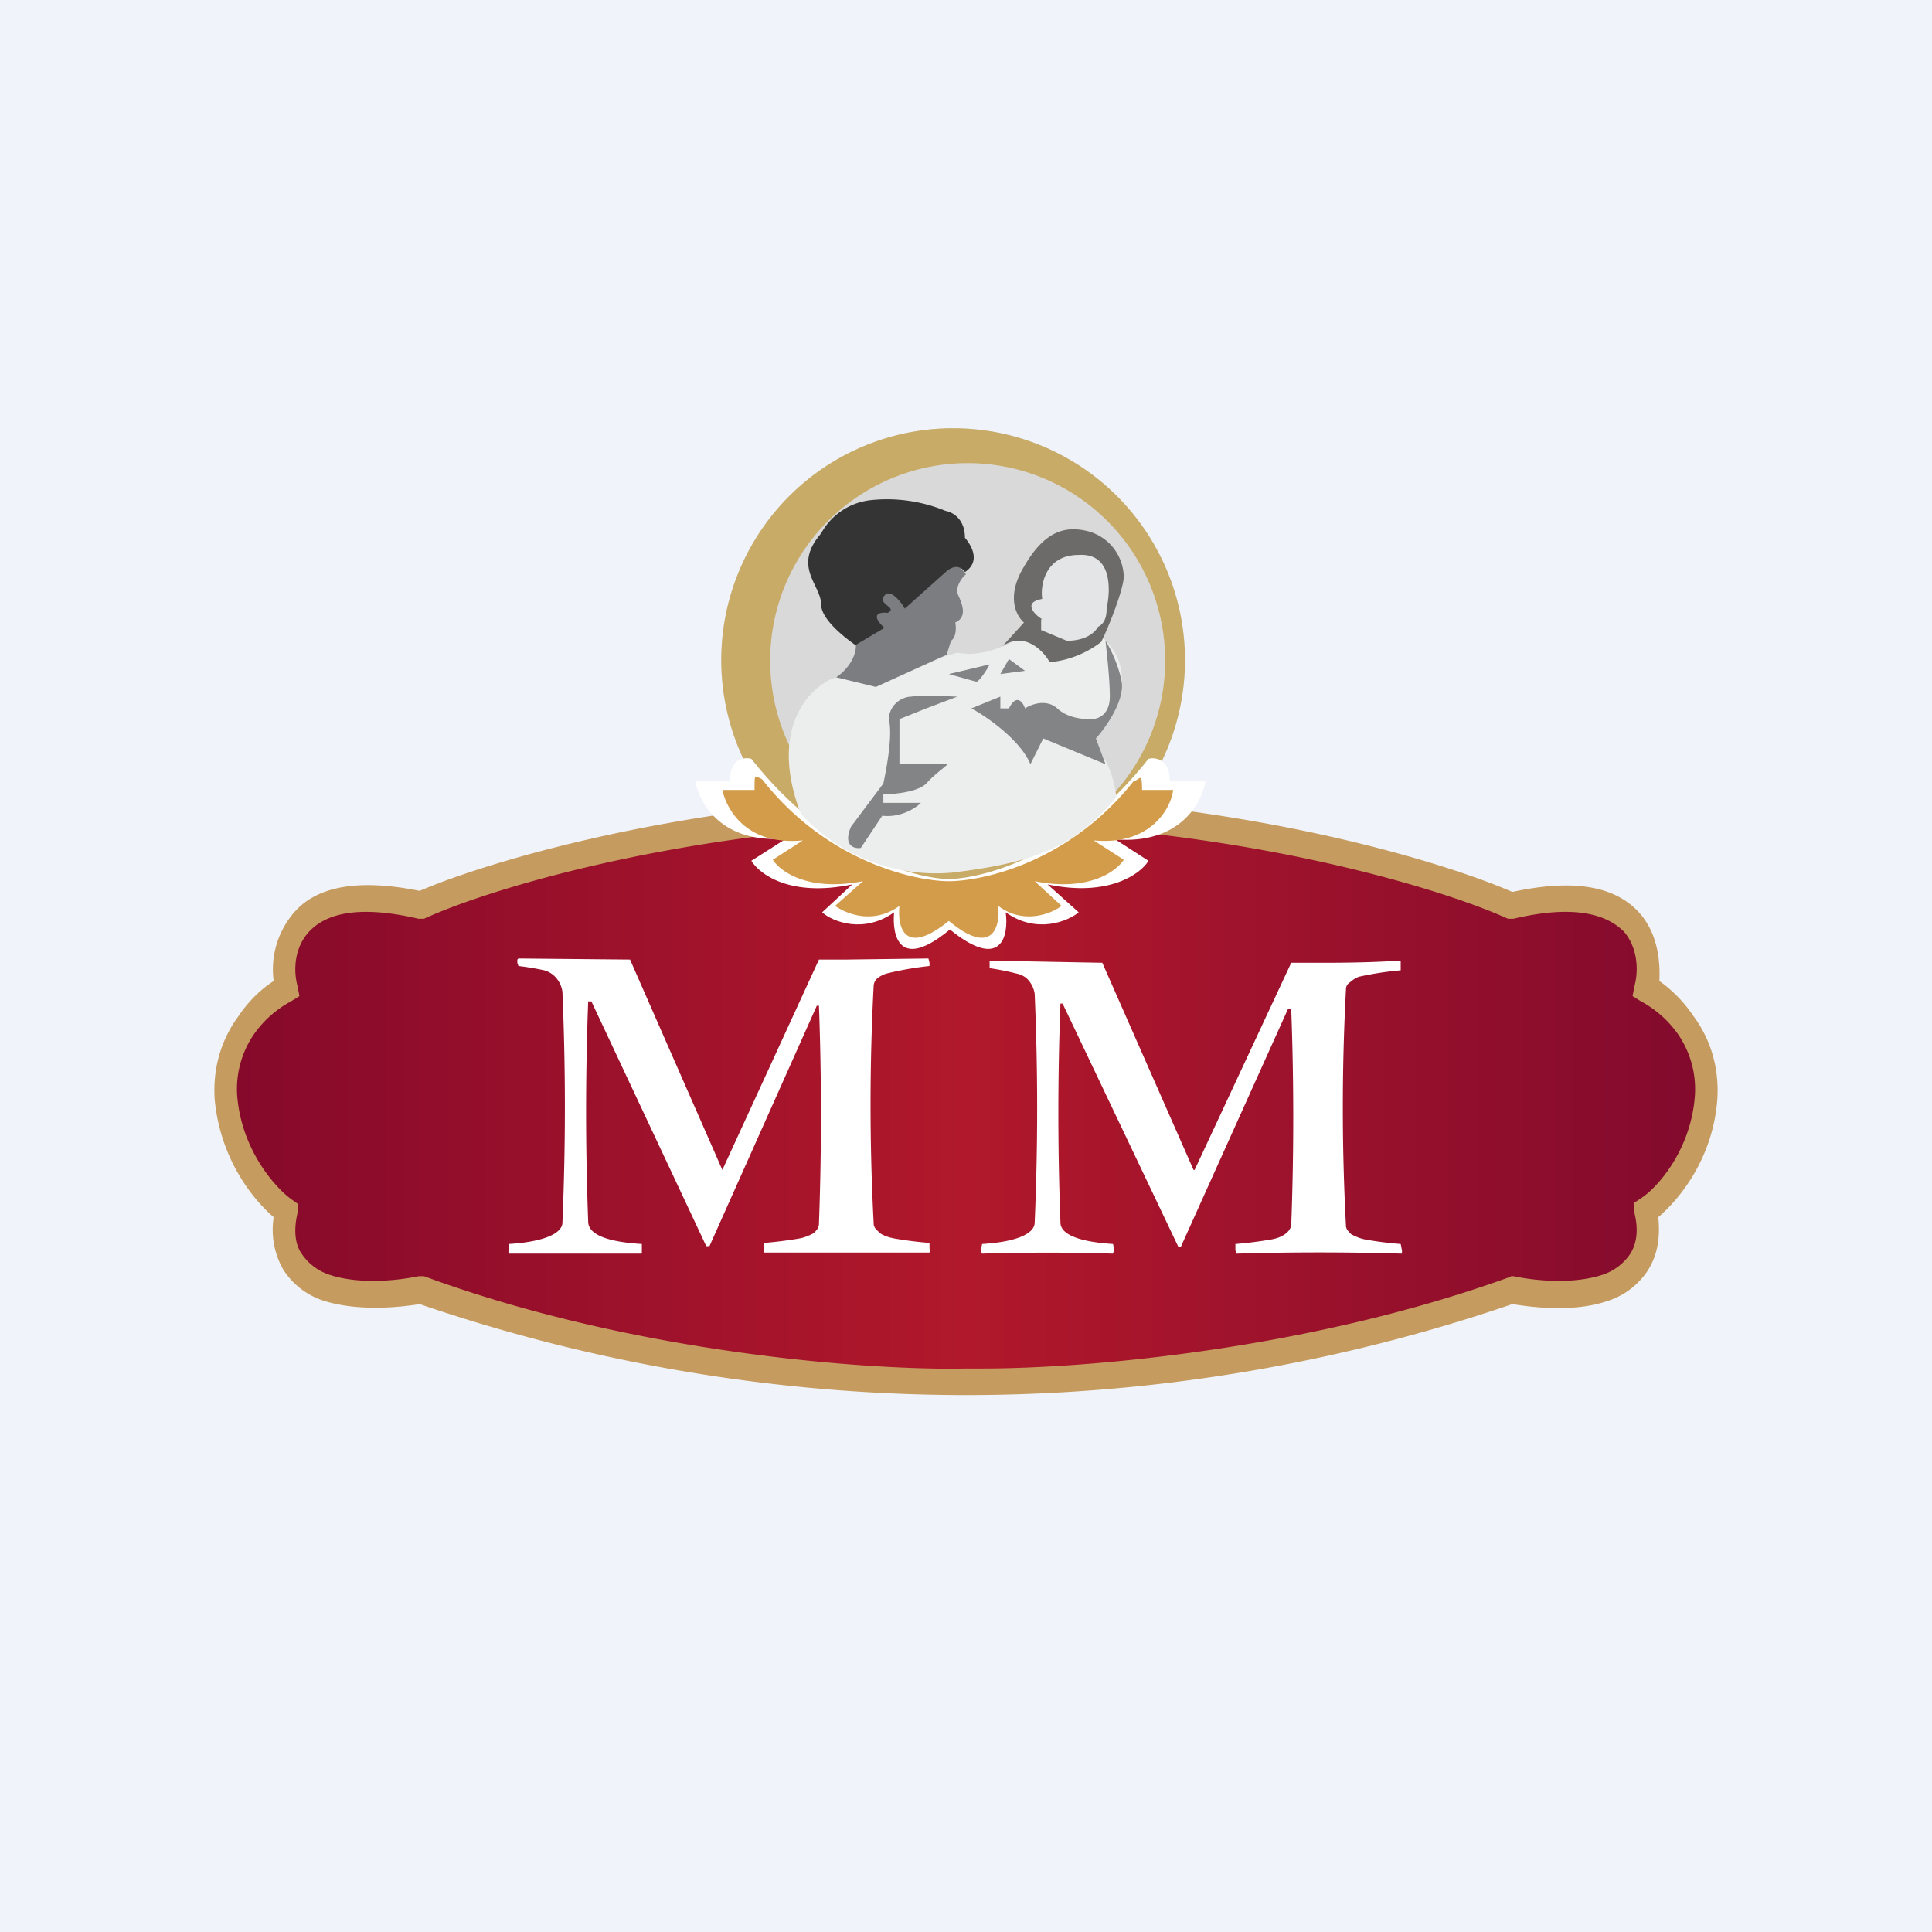
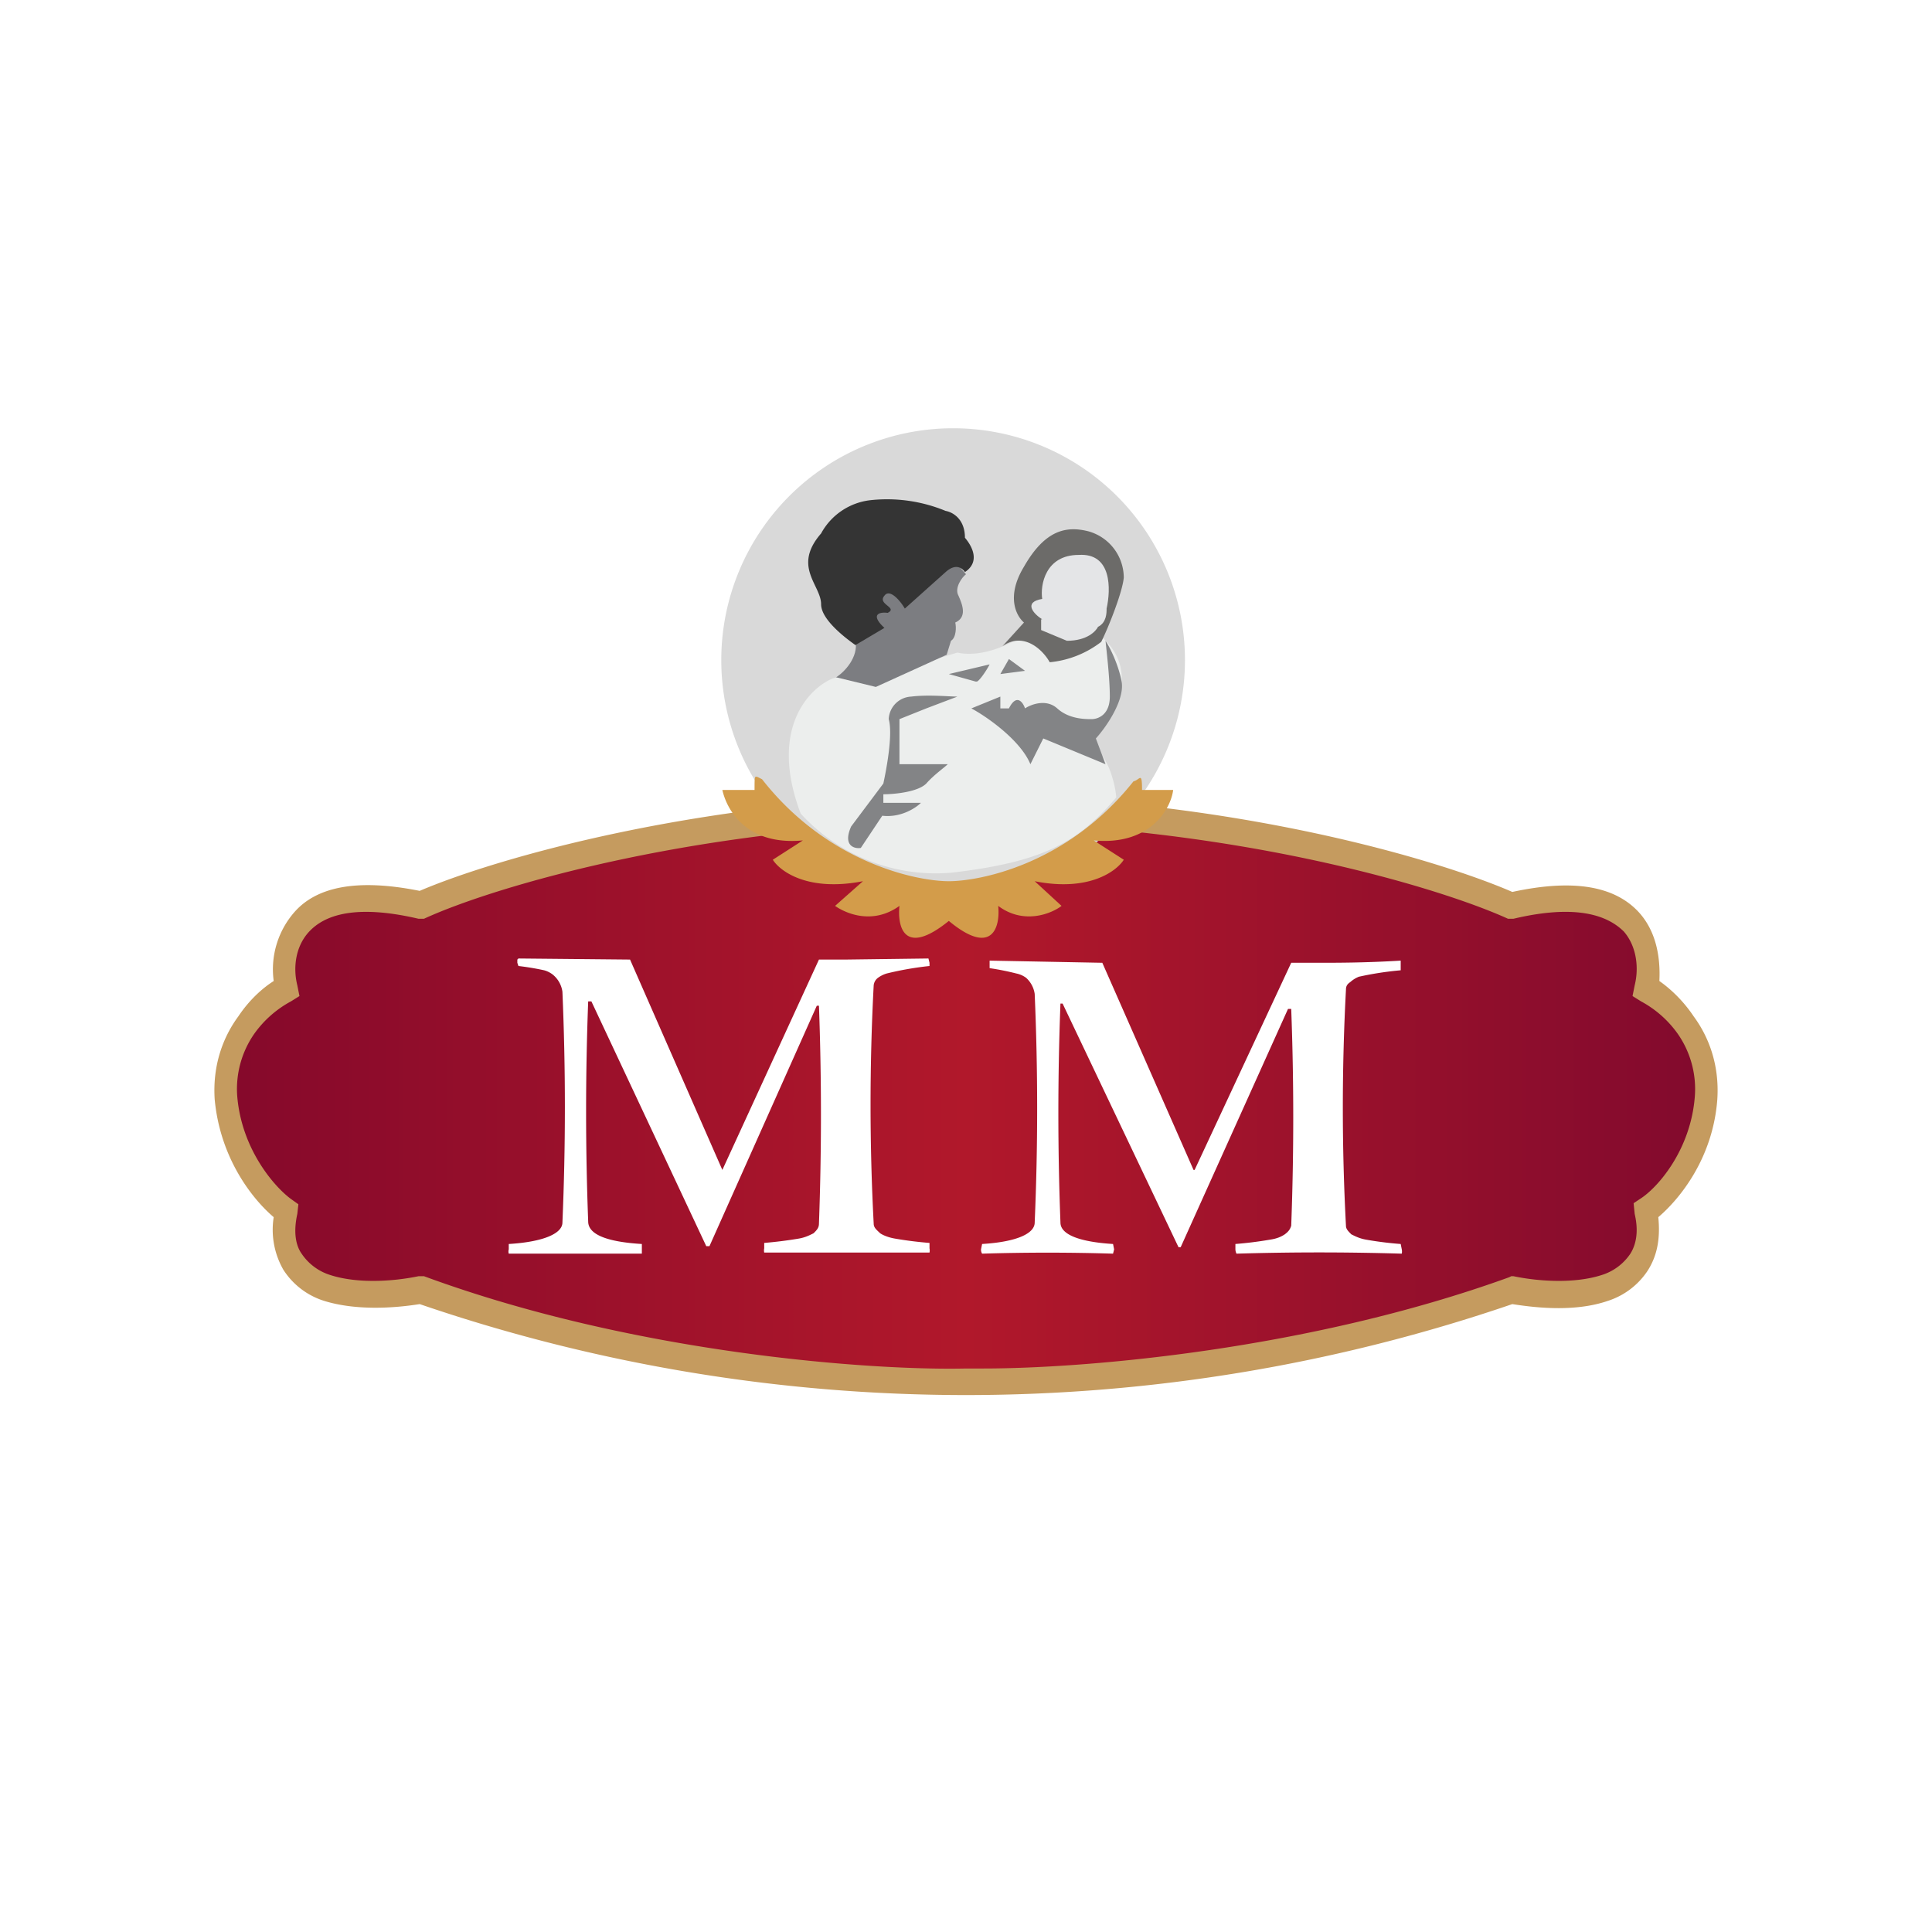
<svg xmlns="http://www.w3.org/2000/svg" width="18" height="18" viewBox="0 0 18 18">
-   <path fill="#F0F3FA" d="M0 0h18v18H0z" />
  <path d="M3.92 8.43c.67-.29 2.62-.88 5.08-.9 2.46.02 4.41.61 5.08.9 1.2-.27 1.34.4 1.25.78.2.1.6.46.56 1.02-.04.55-.39.93-.56 1.05.16.83-.76.84-1.25.74a15.61 15.61 0 0 1-10.17 0c-.48.1-1.4.09-1.24-.74-.17-.12-.52-.5-.56-1.05-.04-.56.35-.91.56-1.02-.09-.37.05-1.05 1.25-.78Z" fill="url(#ah1u244y4)" />
  <path d="M9.16 7.41c2.36.04 4.24.6 4.93.9.6-.13.96-.04 1.17.18.18.19.21.45.2.65.1.07.22.18.32.33.14.19.24.45.22.77-.04.55-.35.93-.55 1.1.02.2-.01.36-.1.5a.7.7 0 0 1-.37.28c-.29.1-.64.07-.89.03a15.71 15.71 0 0 1-10.18 0c-.25.04-.6.06-.89-.03a.7.7 0 0 1-.38-.29.75.75 0 0 1-.09-.49c-.2-.17-.5-.55-.55-1.1-.02-.32.08-.58.22-.77.1-.15.22-.26.33-.33a.81.81 0 0 1 .2-.65c.2-.22.56-.31 1.16-.19.7-.3 2.65-.87 5.09-.89h.16Zm0 5.34c.94 0 3.02-.17 4.9-.85l.02-.01h.02c.24.05.57.07.82-.01a.5.5 0 0 0 .27-.2c.05-.08.08-.2.04-.37l-.01-.1.06-.04c.16-.1.47-.45.51-.95a.9.9 0 0 0-.16-.59 1 1 0 0 0-.34-.3l-.08-.05.02-.1c.04-.16.02-.36-.1-.5-.15-.15-.44-.26-1.03-.12h-.05c-.66-.3-2.6-.88-5.05-.9-2.45.02-4.4.6-5.05.9H3.9c-.6-.14-.88-.03-1.02.12-.13.14-.15.34-.11.5l.02.1-.08.05a1 1 0 0 0-.34.3.9.9 0 0 0-.16.58c.04.5.35.85.5.96l.07.05-.01.09c-.04.18-.01.3.04.37a.5.5 0 0 0 .27.2c.25.08.58.06.82.01h.05c1.98.73 4.2.88 5.05.86h.16Zm-.16.12Z" fill="#C59B5F" />
  <path d="m4.83 8.93 1.04.01.86 1.96.9-1.96h.25l.77-.01.01.04V9a3.03 3.03 0 0 0-.4.07.27.27 0 0 0-.08.04.1.1 0 0 0-.04.07 21.1 21.1 0 0 0 0 2.22c0 .04.03.06.06.09.03.02.08.04.14.05a3.5 3.5 0 0 0 .32.04v.05a.1.1 0 0 1 0 .04H7.12a.1.1 0 0 1 0-.04v-.05a3.84 3.84 0 0 0 .32-.04c.06-.01.1-.03.14-.05.03-.03.05-.05.05-.09a27.7 27.7 0 0 0 0-2.03h-.02l-1 2.24h-.03L5.51 9.33h-.03a27.1 27.1 0 0 0 0 2.05c0 .12.17.19.5.21v.09H4.74a.07.07 0 0 1 0-.04v-.05c.33-.02.5-.1.5-.2a25.25 25.25 0 0 0 0-2.15.25.25 0 0 0-.09-.16.23.23 0 0 0-.08-.04A2.46 2.46 0 0 0 4.83 9l-.01-.03v-.03ZM9.22 8.95l1.05.02.85 1.93h.01l.9-1.93h.25c.18 0 .44 0 .77-.02v.09a3.03 3.03 0 0 0-.39.06.27.27 0 0 0-.08.05c-.03.02-.04.04-.04.07a20.78 20.78 0 0 0 0 2.2c0 .03.02.05.05.08.04.02.08.04.14.05a3.32 3.32 0 0 0 .32.04l.01.05a.1.1 0 0 1 0 .04 25.88 25.88 0 0 0-1.54 0 .1.1 0 0 1-.01-.04v-.05a3.56 3.56 0 0 0 .32-.04c.07-.01.11-.03.14-.05.04-.03.05-.05.06-.08a27.05 27.05 0 0 0 0-2.02H12L11 11.62h-.02L9.9 9.35h-.02a26.64 26.64 0 0 0 0 2.04c0 .11.17.18.49.2l.01.05-.01.04a20.07 20.07 0 0 0-1.22 0 .07.07 0 0 1-.01-.04l.01-.05c.33-.02.49-.1.49-.2a24.8 24.8 0 0 0 0-2.13.25.25 0 0 0-.08-.15.23.23 0 0 0-.09-.04 2.48 2.48 0 0 0-.25-.05v-.07Z" fill="#fff" />
  <path d="M11.04 6.15a2.16 2.16 0 1 1-4.32 0 2.16 2.16 0 0 1 4.32 0Z" fill="#D9D9D9" />
-   <path fill-rule="evenodd" d="M8.88 7.99a1.84 1.84 0 1 0 0-3.67 1.84 1.84 0 0 0 0 3.67Zm0 .32a2.16 2.16 0 1 0 0-4.32 2.16 2.16 0 0 0 0 4.32Z" fill="#C9AB68" />
-   <path d="M6.81 7.28h-.33c.03.2.25.59.85.53L7 8.02c.08.13.37.34.94.22l-.28.26c.1.09.39.2.67 0-.02.22.05.55.52.16.48.39.55.06.52-.16.28.2.57.09.68 0l-.29-.26c.57.12.87-.1.94-.22l-.31-.2c.6.05.81-.34.84-.54h-.33c0-.2-.13-.23-.2-.21-.7.89-1.52 1.11-1.85 1.12-.32 0-1.15-.23-1.85-1.12-.07-.02-.2 0-.2.21Z" fill="#fff" />
  <path d="M7.03 7.36h-.3c.04.18.22.52.75.47l-.28.18c.07.11.33.3.84.2l-.26.23c.1.07.35.18.6 0-.02.19.04.48.46.14.41.34.48.05.46-.14.24.18.5.07.59 0l-.25-.23c.5.1.76-.09.83-.2l-.28-.18c.53.05.72-.3.74-.47h-.29c0-.13-.01-.12-.04-.1a.12.12 0 0 1-.04.02c-.62.78-1.44.93-1.72.93-.3 0-1.13-.17-1.74-.95l-.04-.02c-.03-.01-.03-.01-.03.12Z" fill="#D39C4A" />
  <path d="M7.46 7.58c-.3-.79.08-1.17.3-1.26.16-.04.35.02.42.06.18-.13.57-.25.74-.3.18.04.41-.03.6-.15.16-.1.26.04.3.12.1.02.34-.07.44-.12.4.35.08.82-.12 1 .17.06.25.36.26.5-.36.42-.68.6-1.53.7a1.7 1.7 0 0 1-1.41-.55Z" fill="#ECEEED" />
  <path d="m8.23 7.3-.3.4c-.08.18.03.21.09.2l.2-.3c.17.02.31-.07.36-.12h-.35V7.4c.1 0 .32-.02.4-.1.07-.08.17-.15.2-.18h-.45V6.7l.25-.1.29-.11c-.08 0-.27-.02-.43 0a.22.22 0 0 0-.21.21c.04.14-.02.46-.05.6ZM9.6 7.12c-.09-.22-.4-.44-.55-.52l.27-.11v.11h.08c.07-.14.13-.06.15 0 .06-.04.2-.09.3 0 .11.1.26.1.32.1s.17-.04.17-.21c0-.17-.03-.42-.04-.52.04.06.12.22.15.38.03.17-.14.42-.24.53l.09.24-.58-.24-.12.24ZM9.32 6.28l.08-.14.15.11-.23.03ZM9.1 6.35c.02 0 .09-.1.12-.16l-.38.09.25.07Z" fill="#838486" />
  <path d="m9.54 5.8-.2.22c.2-.14.38.04.44.15a.93.93 0 0 0 .48-.19c.07-.14.2-.47.21-.6a.45.45 0 0 0-.33-.43c-.2-.05-.4-.02-.6.33-.17.28-.07.46 0 .52Z" fill="#6C6B69" />
  <path d="M9.7 5.77v.1l.24.1c.19 0 .27-.09.29-.13.08-.04.08-.13.08-.17.04-.18.05-.52-.26-.5-.31 0-.36.28-.34.41-.18.03-.08.14 0 .19Z" fill="#E4E5E7" />
  <path d="M7.97 5.97c.03.15-.1.29-.18.34l.37.09.66-.3.04-.13c.05-.03.05-.13.04-.17.11-.05.07-.16.03-.25-.04-.07.03-.17.07-.2l-.14-.16-.49.16c-.02 0-.23.23-.34.35-.03.03-.09.13-.06.27Z" fill="#7C7D81" />
  <path d="M7.65 5.63c0 .14.22.31.32.38l.27-.16c-.14-.13-.04-.15.03-.14.1-.05-.1-.08-.03-.16.05-.07.15.05.19.12l.38-.34c.1-.09.16-.03.18 0 .15-.1.06-.25 0-.32 0-.18-.12-.24-.18-.25a1.43 1.43 0 0 0-.7-.1.6.6 0 0 0-.46.31c-.27.31 0 .48 0 .66Z" fill="#343434" />
  <defs>
    <linearGradient id="ah1u244y4" x1="2.1" y1="10.21" x2="15.9" y2="10.21" gradientUnits="userSpaceOnUse">
      <stop stop-color="#85092B" />
      <stop offset=".5" stop-color="#B1182B" />
      <stop offset="1" stop-color="#820A2D" />
    </linearGradient>
  </defs>
</svg>